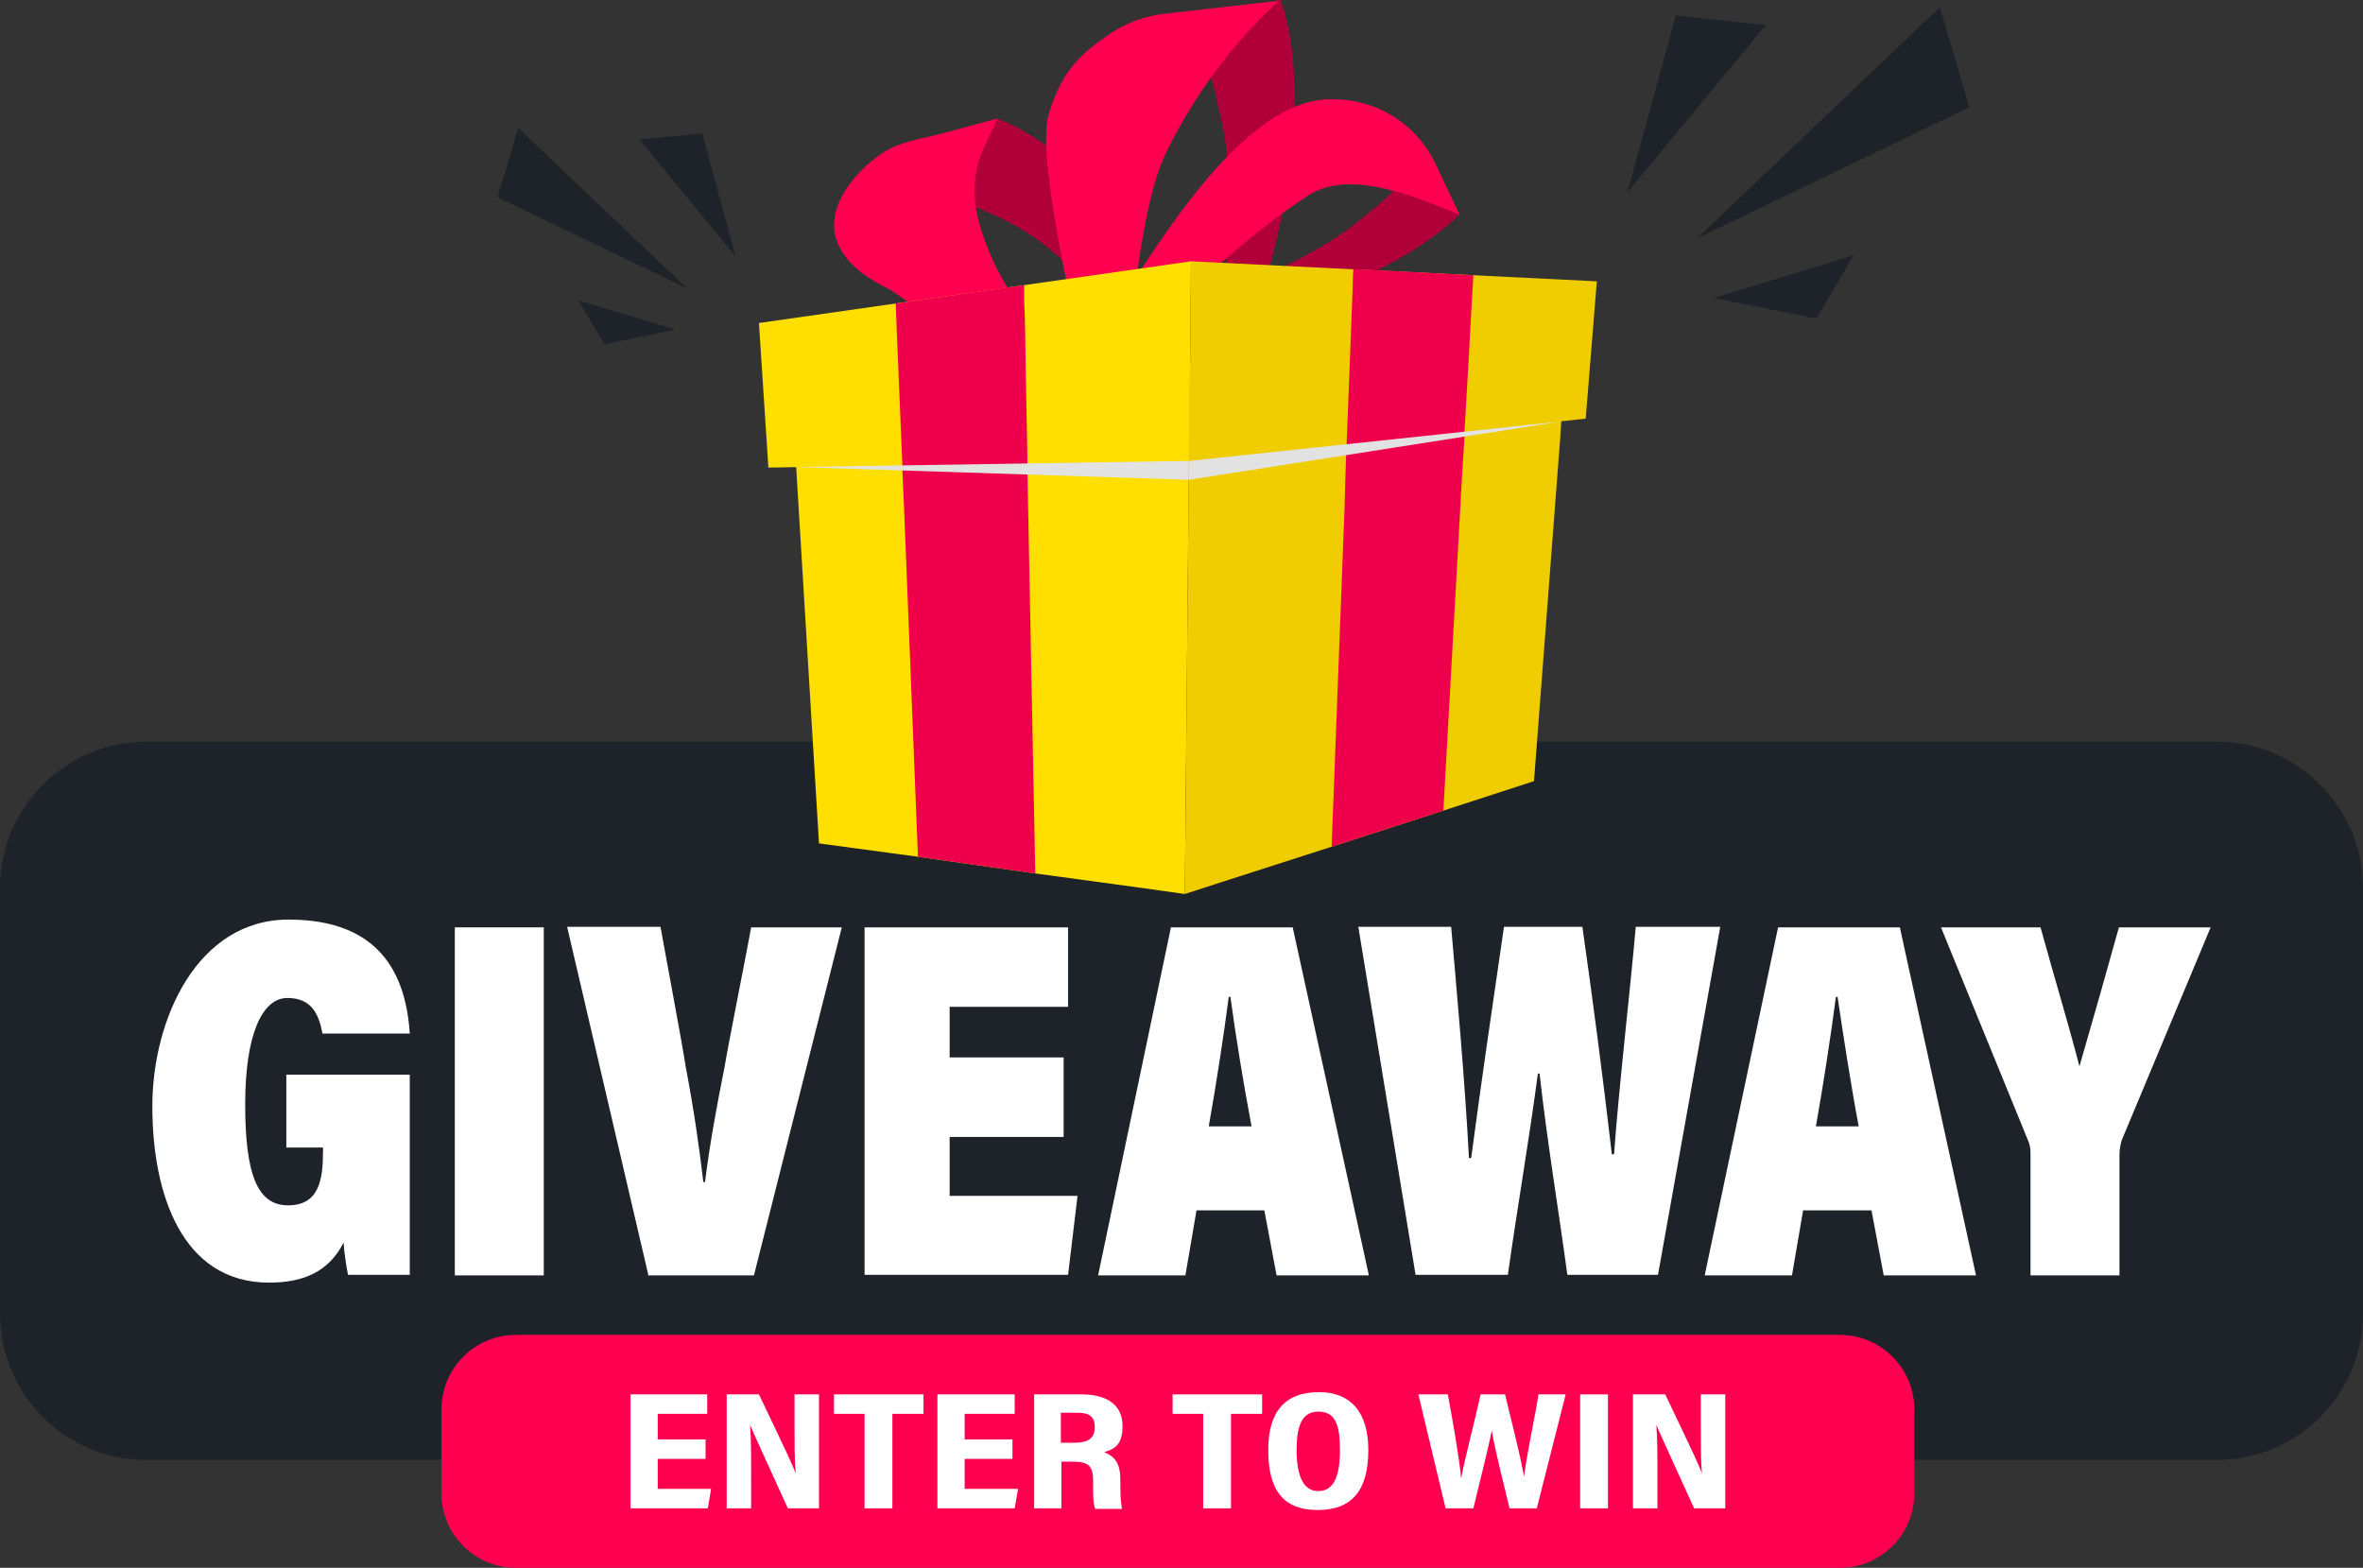
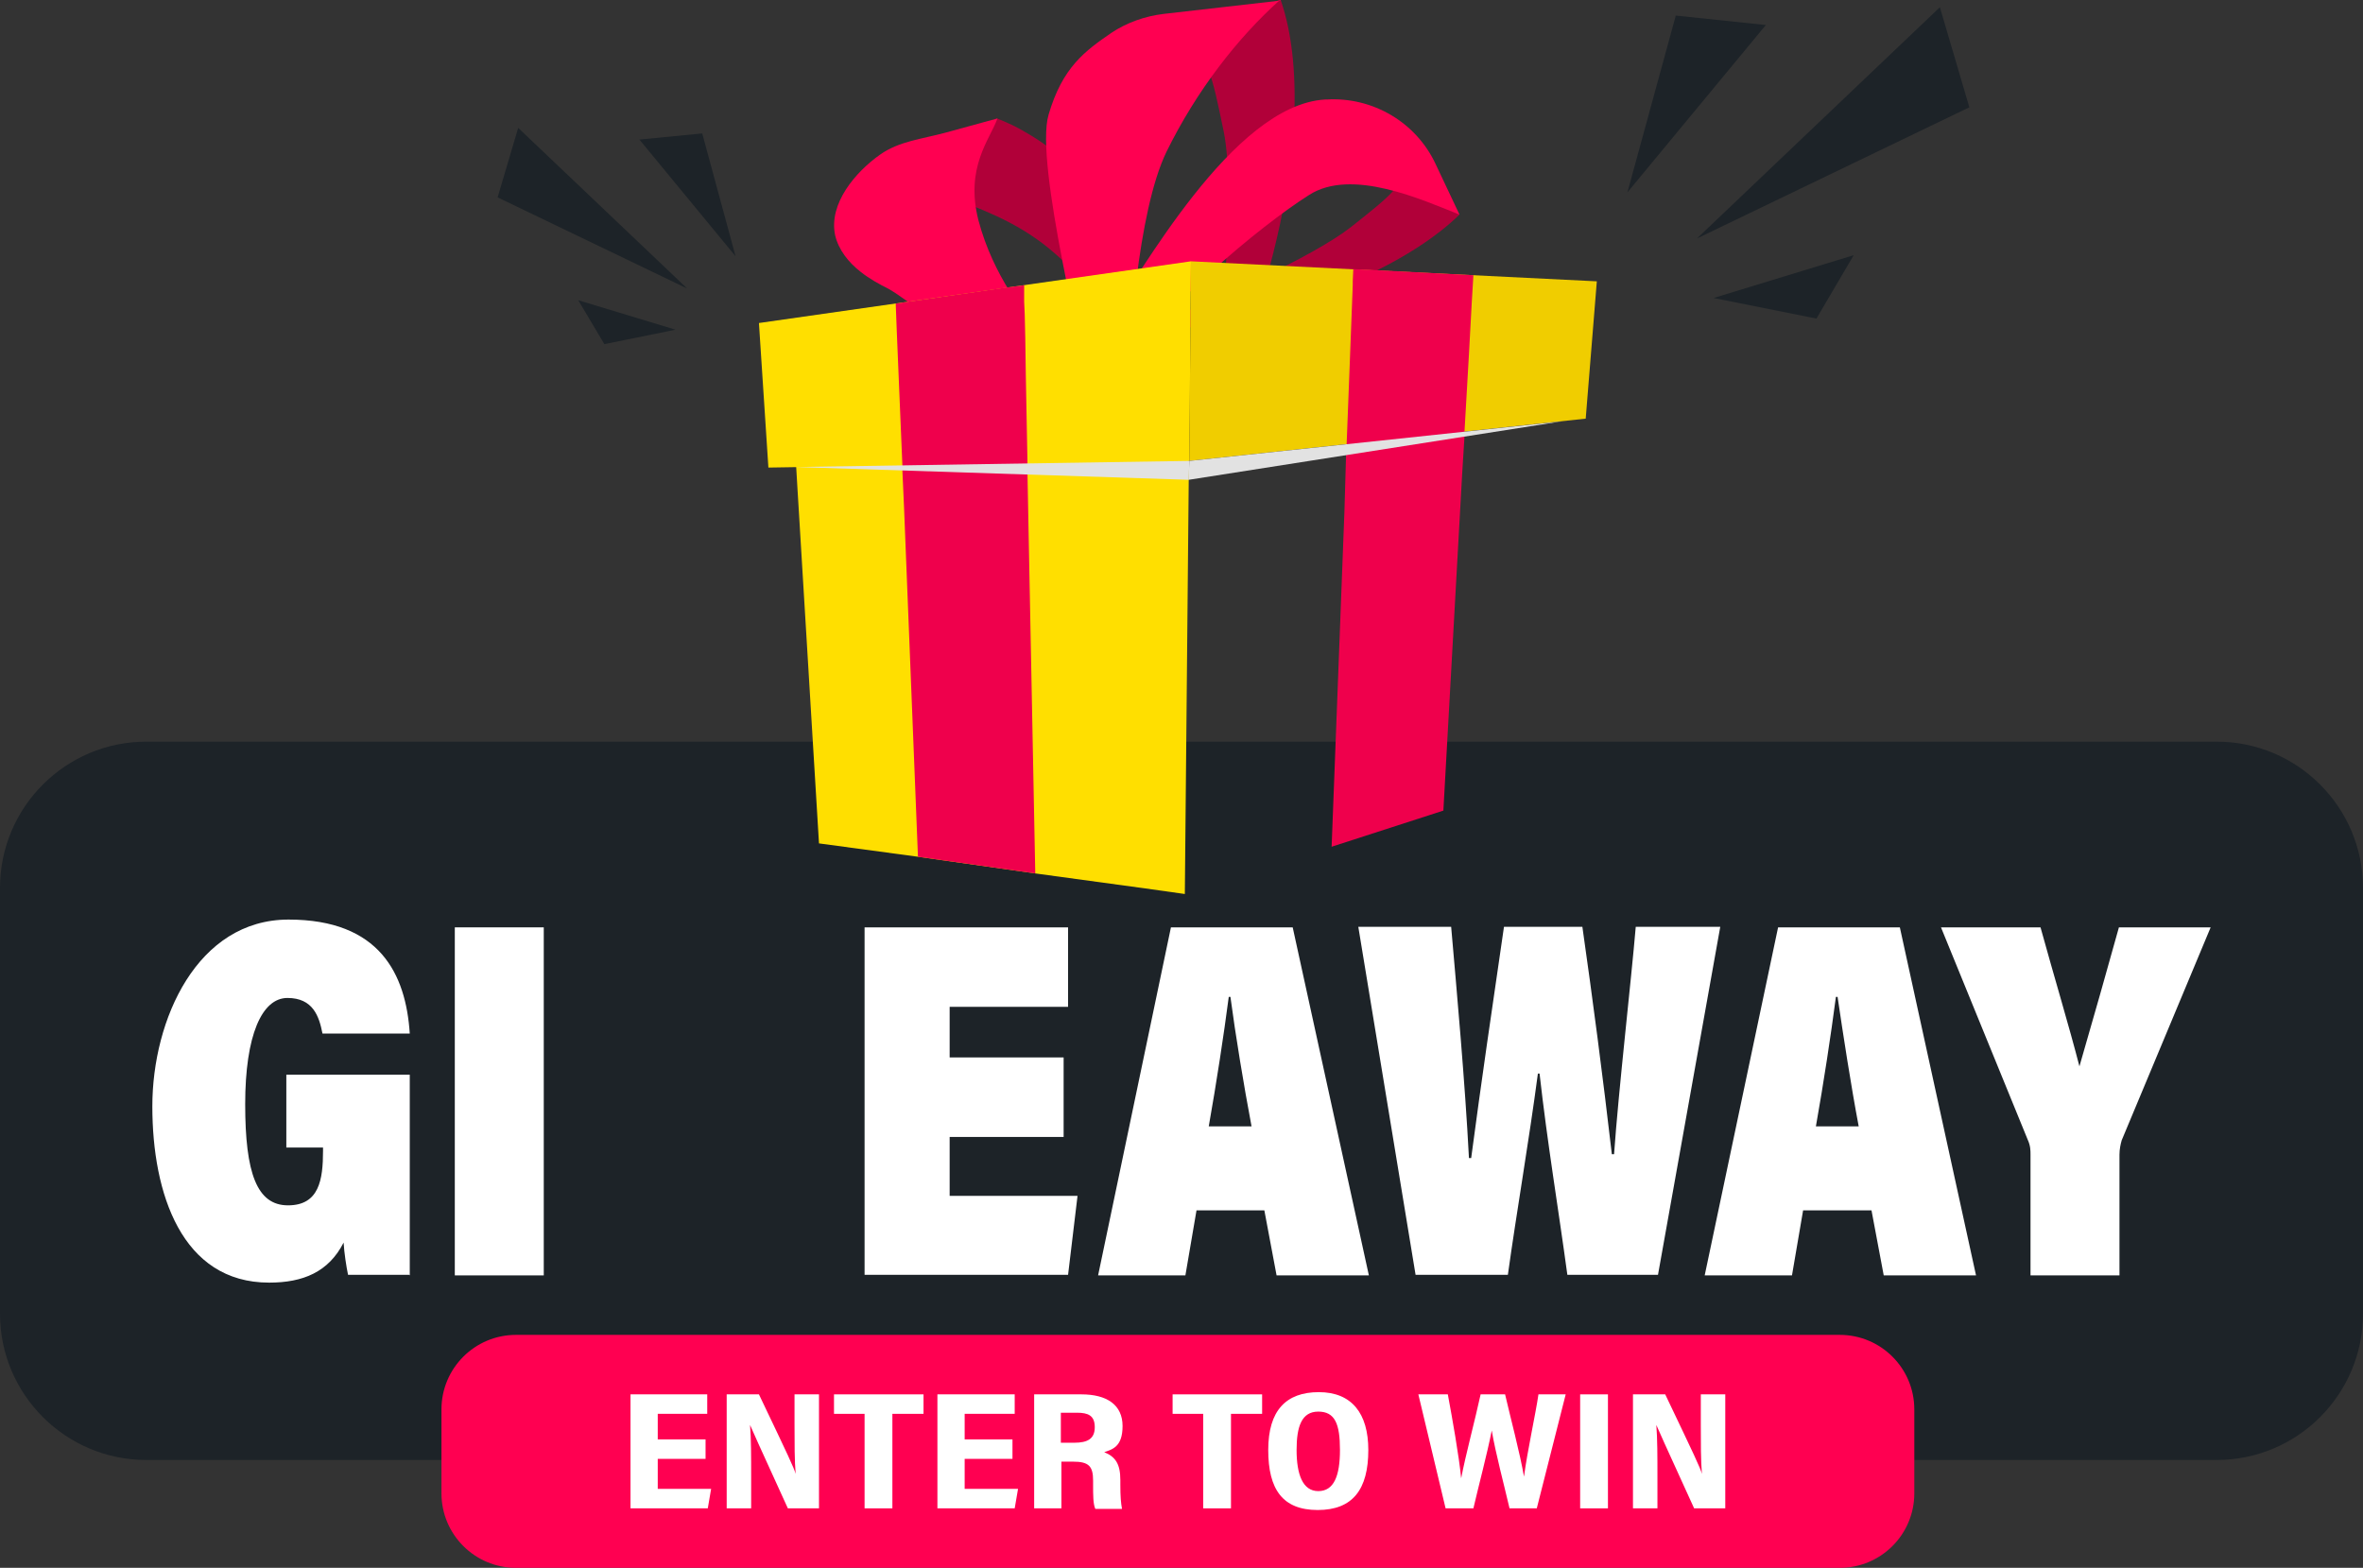
<svg xmlns="http://www.w3.org/2000/svg" viewBox="0 0 425 282">
  <rect x="0" y="0" width="425" height="282" fill="#333333" stroke="none" />
  <g id="Layer_1" data-name="Layer 1" />
  <g id="Layer_2" data-name="Layer 2">
    <g id="Background">
      <g>
        <g>
          <path d="M398.7,262.6H26.3c-14.5,0-26.3-11.8-26.3-26.3v-76.6c0-14.5,11.8-26.3,26.3-26.3H398.7c14.5,0,26.3,11.8,26.3,26.3v76.6c0,14.5-11.8,26.3-26.3,26.3Z" style="fill: #1d2328;" />
          <g>
            <path d="M73.6,229.3h-11c-.3-1.4-.7-4-.8-5.8-2.7,5.3-7.3,7.2-13.4,7.2-15.7,0-21-16-21-31.7s8.1-33.6,24.5-33.6,21.1,9.8,21.8,20.5h-15.7c-.6-3.1-1.7-6.4-6.3-6.4s-7.6,6.7-7.6,19.1,2.1,18.2,7.7,18.2,6.3-4.6,6.3-9.8v-.6h-6.6v-13.1h22.2v36.1Z" style="fill: #fff; fill-rule: evenodd;" />
            <rect x="81.8" y="166.8" width="16" height="62.6" style="fill: #fff;" />
-             <path d="M116.6,229.3l-14.6-62.6h16.8c.8,4.6,3.8,20.4,4.5,25,1.5,7.9,2.4,14.2,3.2,20.9h.3c.9-7.1,2.1-13.6,3.5-20.6,.8-4.8,4-20.7,4.8-25.2h16.3l-15.8,62.6h-19.1Z" style="fill: #fff; fill-rule: evenodd;" />
            <polygon points="191.3 204.5 170.8 204.5 170.8 215.1 193.8 215.1 192.1 229.3 155.5 229.3 155.5 166.8 192.1 166.8 192.1 181.1 170.8 181.1 170.8 190.2 191.3 190.2 191.3 204.5" style="fill: #fff; fill-rule: evenodd;" />
-             <path d="M225.1,202.6c-1.4-7.4-2.9-16.5-3.8-23.3h-.3c-.9,6.9-2.2,15.4-3.6,23.3h7.7Zm-9.9,15.1l-2,11.7h-15.7l13.1-62.6h21.9l13.7,62.6h-16.6l-2.2-11.7h-12.3Z" style="fill: #fff; fill-rule: evenodd;" />
+             <path d="M225.1,202.6c-1.4-7.4-2.9-16.5-3.8-23.3h-.3c-.9,6.9-2.2,15.4-3.6,23.3h7.7m-9.9,15.1l-2,11.7h-15.7l13.1-62.6h21.9l13.7,62.6h-16.6l-2.2-11.7h-12.3Z" style="fill: #fff; fill-rule: evenodd;" />
            <path d="M254.6,229.3l-10.3-62.6h16.7c1,11.5,2.5,28,3.2,41.6h.4c1.8-13.6,3.8-27.2,5.9-41.6h14.1c1.8,12.6,3.7,27,5.3,40.9h.4c.8-11.4,3.1-31.4,3.9-40.9h15.2l-11.2,62.6h-16.3c-1.6-11.8-3.6-23.7-5-36.2h-.3c-1.6,12.1-3.8,24.7-5.4,36.2h-16.4Z" style="fill: #fff; fill-rule: evenodd;" />
            <path d="M334.3,202.6c-1.4-7.4-2.8-16.5-3.8-23.3h-.3c-.9,6.9-2.2,15.4-3.6,23.3h7.7Zm-10,15.1l-2,11.7h-15.7l13.2-62.6h21.9l13.7,62.6h-16.6l-2.2-11.7h-12.4Z" style="fill: #fff; fill-rule: evenodd;" />
            <path d="M365.2,229.3v-21.6c0-.8,0-1.6-.5-2.7l-15.6-38.2h17.9c2.4,8.7,5.2,18,7,25,2.5-8.6,5.1-17.8,7.1-25h16.5l-16,38.3c-.2,.7-.4,1.6-.4,2.6v21.7h-16Z" style="fill: #fff; fill-rule: evenodd;" />
          </g>
        </g>
        <g>
          <path d="M330.9,282H92.8c-7.4,0-13.4-6-13.4-13.4v-15.1c0-7.4,6-13.4,13.4-13.4h238.1c7.4,0,13.4,6,13.4,13.4v15.1c0,7.4-6,13.4-13.4,13.4Z" style="fill: #ff0051;" />
          <polygon points="126.9 262.4 118.3 262.4 118.3 267.8 127.9 267.8 127.3 271.3 113.4 271.3 113.4 250.8 127.2 250.8 127.2 254.3 118.3 254.3 118.3 258.9 126.9 258.9 126.9 262.4" style="fill: #fff; fill-rule: evenodd;" />
          <path d="M130.7,271.3v-20.5h5.8c5.3,11.1,6.3,13.2,6.6,14.3h0c-.2-2.4-.2-5.5-.2-8.9v-5.4h4.4v20.5h-5.6c-5.5-12-6.4-14.1-6.8-15h0c.2,2.5,.2,5.7,.2,9.3v5.7h-4.5Z" style="fill: #fff; fill-rule: evenodd;" />
          <polygon points="155.5 254.3 150 254.3 150 250.8 166.1 250.8 166.1 254.3 160.5 254.3 160.5 271.3 155.5 271.3 155.5 254.3" style="fill: #fff; fill-rule: evenodd;" />
          <polygon points="182.1 262.4 173.5 262.4 173.5 267.8 183.1 267.8 182.5 271.3 168.6 271.3 168.6 250.8 182.5 250.8 182.5 254.3 173.5 254.3 173.5 258.9 182.1 258.9 182.1 262.4" style="fill: #fff; fill-rule: evenodd;" />
          <path d="M190.9,259.5h2.3c2.4,0,3.7-.7,3.7-2.8s-1.2-2.6-3.2-2.6h-2.9v5.4Zm0,3.3v8.5h-4.9v-20.5h8.5c4.6,0,7.4,1.9,7.4,5.7s-1.9,4.2-3.3,4.7c2,.8,2.9,2.1,2.9,5v.8c0,2.2,.1,3.3,.3,4.4h-4.8c-.4-.9-.4-2.4-.4-4.4v-.7c0-2.6-.8-3.4-3.6-3.4h-2.1Z" style="fill: #fff; fill-rule: evenodd;" />
          <polygon points="216.4 254.3 210.9 254.3 210.9 250.8 227 250.8 227 254.3 221.4 254.3 221.4 271.3 216.4 271.3 216.4 254.3" style="fill: #fff; fill-rule: evenodd;" />
          <path d="M233.2,260.8c0,4.4,1.1,7.4,3.9,7.4s3.9-2.7,3.9-7.4-.9-6.9-3.9-6.9-3.9,2.7-3.9,6.9Zm12.9,0c0,7.1-2.8,10.8-9.1,10.8s-8.9-3.7-8.9-10.8,3.2-10.4,9.1-10.4,8.9,3.8,8.9,10.4Z" style="fill: #fff; fill-rule: evenodd;" />
          <path d="M260,271.3l-4.9-20.5h5.3c.8,4.3,2,11,2.4,15.1h0c.8-4.2,2.5-10.5,3.5-15.1h4.4c.9,3.9,2.7,10.7,3.4,14.8h0c.6-4.6,2.1-11.3,2.6-14.8h4.9l-5.2,20.5h-4.9c-1-4.3-2.5-9.9-3.2-14h0c-.8,4.1-2.4,10.1-3.3,14h-5Z" style="fill: #fff; fill-rule: evenodd;" />
          <rect x="284.2" y="250.8" width="5" height="20.5" style="fill: #fff;" />
          <path d="M293.7,271.3v-20.5h5.8c5.3,11.1,6.3,13.2,6.6,14.3h0c-.2-2.4-.2-5.5-.2-8.9v-5.4h4.4v20.5h-5.6c-5.5-12-6.4-14.1-6.8-15h0c.2,2.5,.2,5.7,.2,9.3v5.7h-4.5Z" style="fill: #fff; fill-rule: evenodd;" />
        </g>
        <g>
          <g>
            <path d="M171.3,35.6c4.1,1.7,11.1,3.9,17.5,9.2,5.4,4.5,12.1,12.1,14,15l-1.3-12.7c-1.5-5.1-3.3-15.5-17.2-23.4-1.5-.9-3-1.6-5-2.4l-8,14.3Z" style="fill: #b10039;" />
            <path d="M172.9,61.8c-2.4-3-5.8-5.1-9.1-7.2-1.4-.9-2.5-1.8-3.9-2.6-1.8-.9-3.6-1.9-5.1-3.1-2.2-1.7-4-4-4.6-6.6-1.2-5.7,3.7-11.4,8.1-14.5,3.4-2.4,7.5-2.8,11.6-3.9l9.5-2.6c-1.3,3.7-5.9,8.8-3.4,18.4,2.6,9.8,8.4,17.1,11.7,20.8l-14.8,1.3Z" style="fill: #ff0051;" />
          </g>
          <g>
            <path d="M212.6,7.5c4.7,2.3,5.3,5.6,7.5,16.2,2,10,0,33.5-2,46.8l3.6-2.9c5.8-14.1,9.9-29.7,10.9-43.5,.7-9.7-.1-18-2.3-24.2l-17.7,7.5Z" style="fill: #b10039;" />
            <path d="M230.2,0c-7.6,6.8-15,16.3-20.4,27.3-5.2,10.7-6.9,35.5-6.9,44.8l-6.8,.4c-.8-7.8-10.1-43.1-7.5-51.9,2.5-8.5,6.5-11.4,11.3-14.7,2.7-1.8,6-3,9.4-3.4l21-2.4Z" style="fill: #ff0051;" />
          </g>
          <g>
            <path d="M253,29.3c-.7,4.2-2.9,5.9-10.1,11.6-6.8,5.3-24.4,13.2-34.5,17.1l2.9,1.3c11.6-1.6,23.8-4.8,34.1-9.6,7.2-3.3,13.1-7.2,17.1-11.1l-9.4-9.2Z" style="fill: #b10039;" />
            <path d="M262.5,38.6c-6.6-2.6-19.4-8.5-27.1-3.5-8.7,5.5-27.3,20.9-33.6,32.1l-2.4-9.9c5.6-7.6,22.2-38.4,38.9-39.4h.3c8.3-.5,16.1,4.1,19.6,11.6l4.3,9.1Z" style="fill: #ff0051;" />
          </g>
          <g>
            <g>
              <polygon points="214 65.3 214 65.8 213.8 82.9 213.8 86.3 213.1 160.8 206 159.8 186.2 157.1 165.1 154.1 147.3 151.7 143.4 87.4 143.2 84 142.4 70.9 161.7 69.4 184.5 67.6 195.1 66.8 201.5 66.2 202.3 66.2 203.1 66.1 214 65.3" style="fill: #ffdf00;" />
              <polygon points="214.2 47 136.5 58.1 138.2 84.1 213.9 82.9 214.2 47" style="fill: #ffdf00;" />
              <polygon points="186.2 157.1 165.1 154.1 162.6 91.3 162.3 84.6 162.3 83.7 161.7 69.4 161.3 59.8 161.1 54.6 163.1 54.3 181.1 51.7 184.2 51.3 184.2 54.3 184.3 56.5 184.4 60.8 184.5 67.6 184.8 83.4 184.8 85.3 185 95.8 186.2 157.1" style="fill: #ef004c;" />
              <polygon points="213.9 82.9 143.2 84 213.8 86.3 213.9 82.9" style="fill: #e2e2e2;" />
            </g>
            <g>
-               <polygon points="281.8 63.2 280.8 75.8 280.6 79 275.9 140.5 259.6 145.8 239.5 152.3 220.2 158.5 213.1 160.8 213.1 160.8 213.8 86.3 213.8 82.9 214 65.8 214 65.3 218.8 65.1 222.7 65 242.8 64.4 264.2 63.7 281.8 63.2" style="fill: #f0cd00;" />
              <polygon points="214.2 47 287.2 50.6 285.2 75.3 213.9 82.9 214.2 47" style="fill: #f0cd00;" />
              <polygon points="265 49.5 264.7 54.5 264.2 63.7 263.4 77.6 263.4 78.5 263 84.9 259.6 145.8 239.5 152.3 241.8 92.1 242.1 81.8 242.2 79.9 242.8 64.4 243.3 51.3 243.3 50.6 243.4 48.4 247.7 48.6 265 49.5" style="fill: #ef004c;" />
              <polygon points="213.9 82.9 280.8 75.8 213.8 86.3 213.9 82.9" style="fill: #e2e2e2;" />
            </g>
          </g>
        </g>
        <g>
          <polygon points="348.9 1.3 354.2 19.3 305.2 42.9 348.9 1.3" style="fill: #1d2328;" />
          <polygon points="301.4 2.8 317.6 4.5 292.7 34.6 301.4 2.8" style="fill: #1d2328;" />
          <polygon points="333.4 45.9 326.7 57.3 308.2 53.6 333.4 45.9" style="fill: #1d2328;" />
        </g>
        <g>
          <polygon points="93.2 23 89.5 35.5 123.6 51.9 93.2 23" style="fill: #1d2328;" />
          <polygon points="126.3 24 115 25.1 132.3 46.1 126.3 24" style="fill: #1d2328;" />
          <polygon points="104 54 108.7 61.9 121.5 59.3 104 54" style="fill: #1d2328;" />
        </g>
      </g>
    </g>
  </g>
</svg>